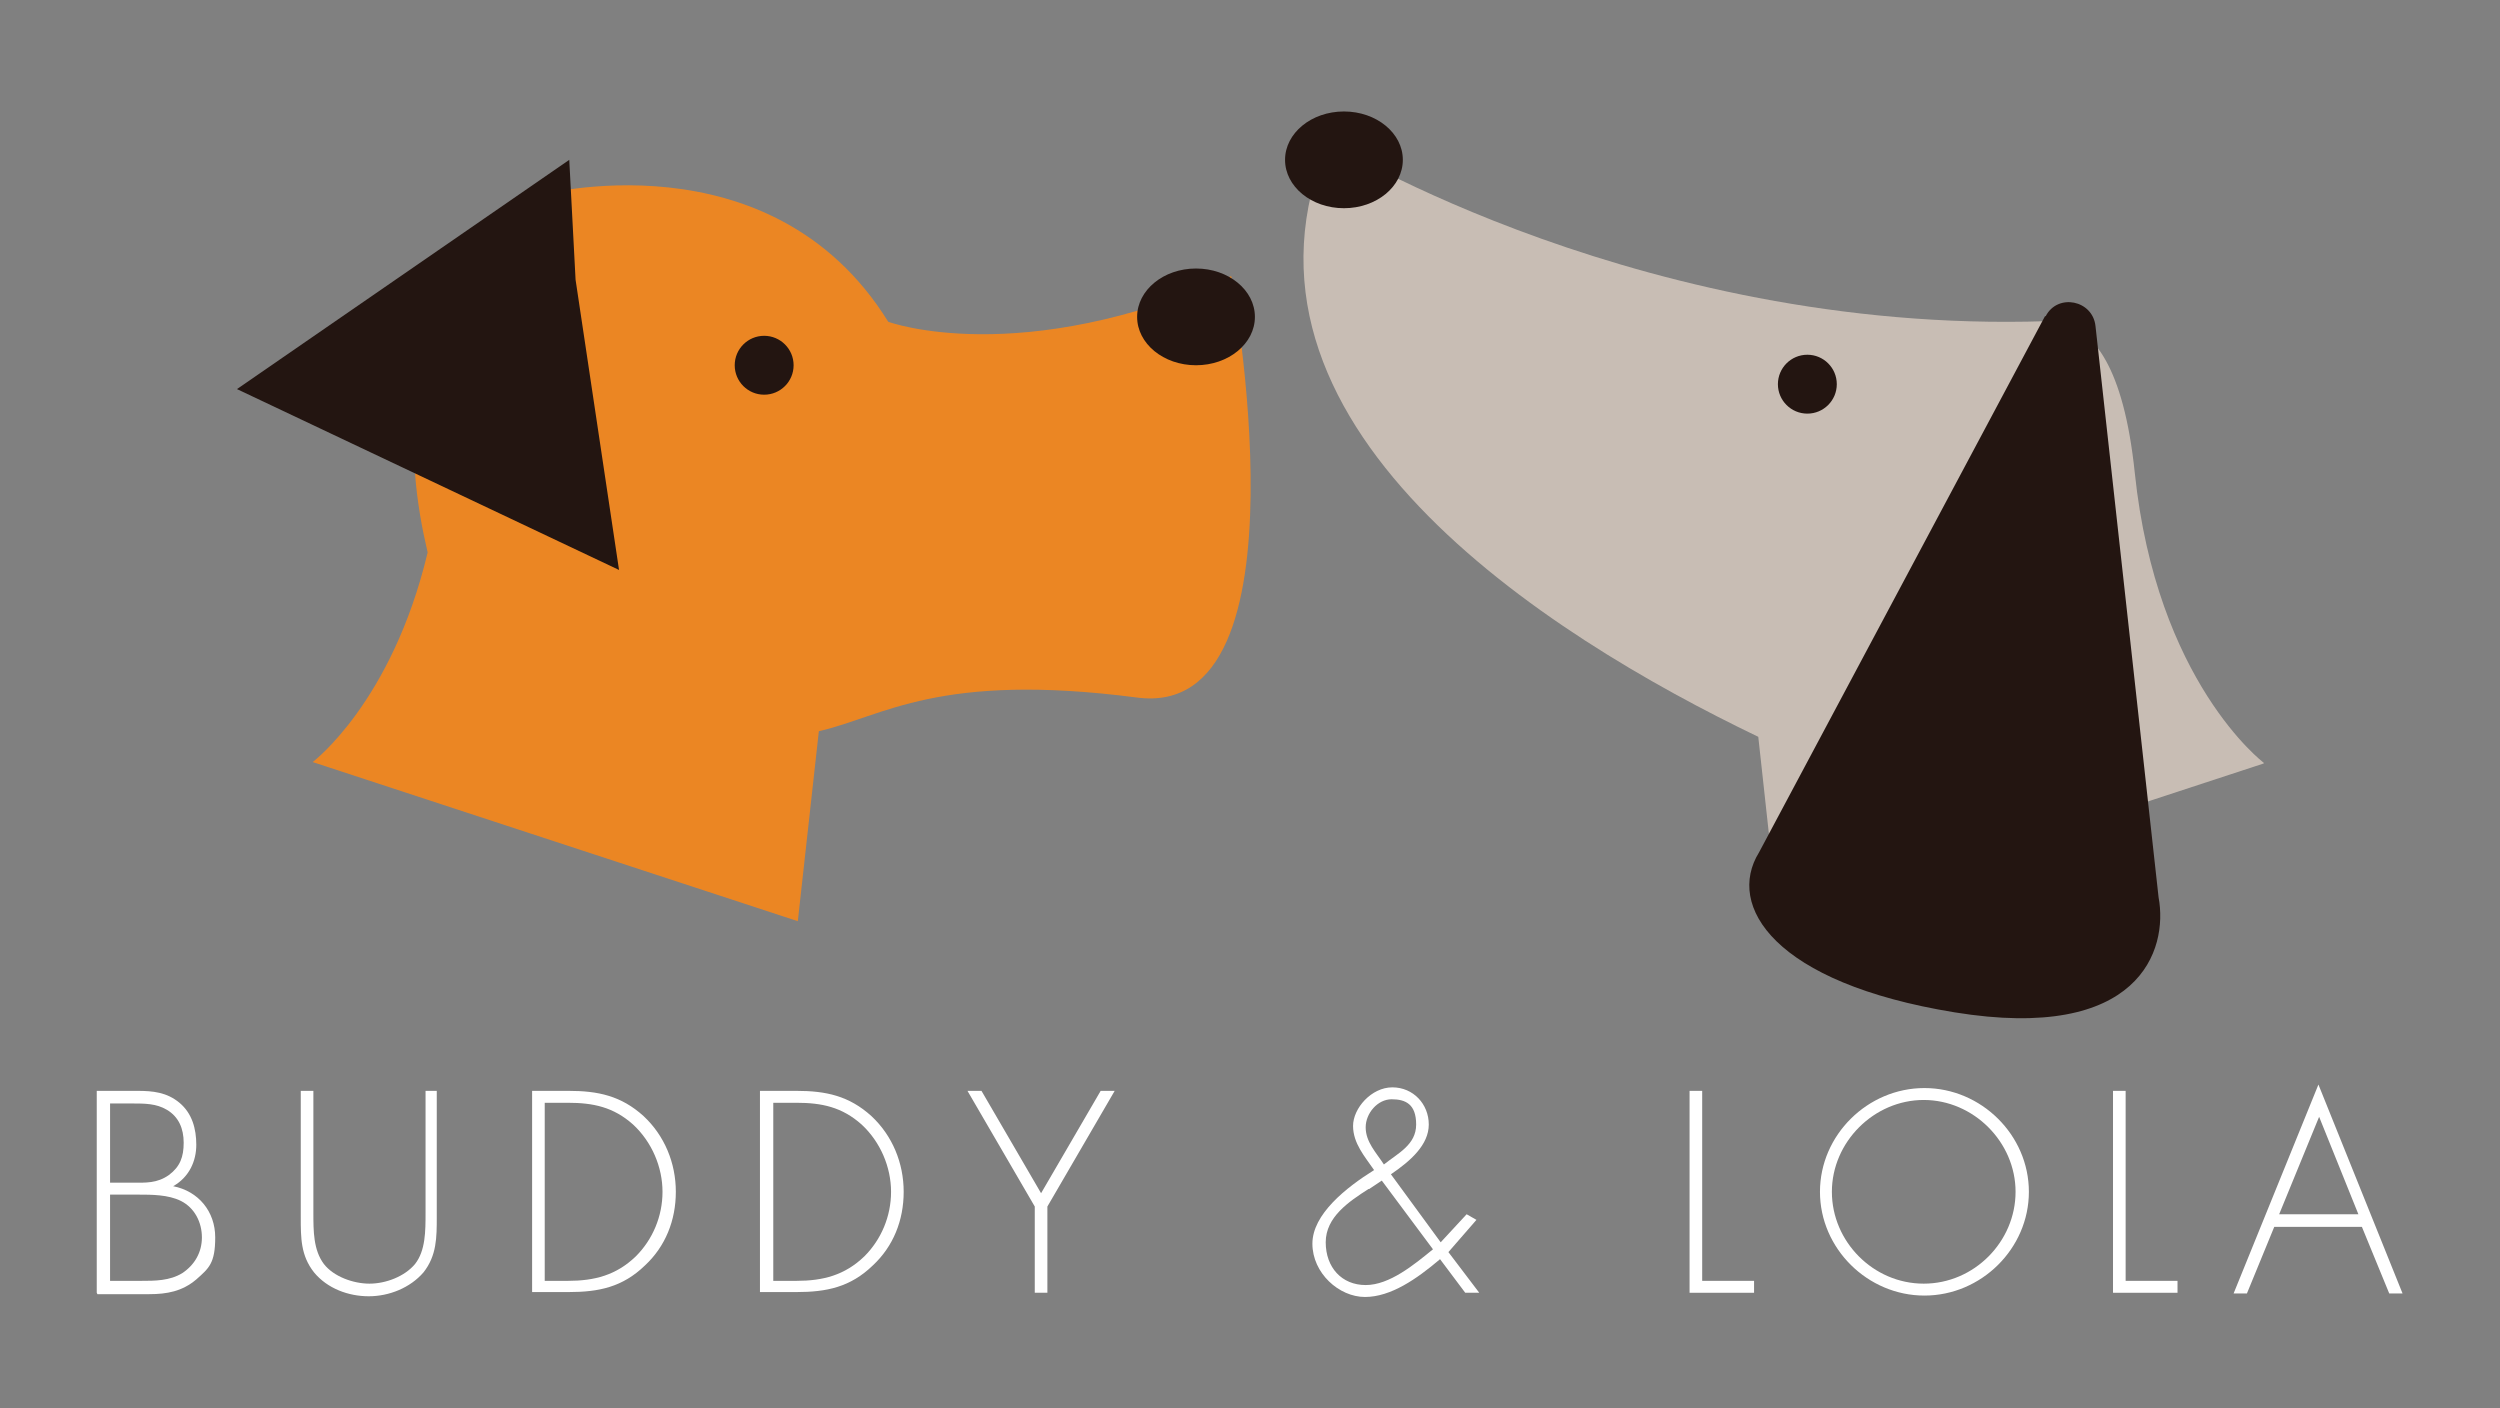
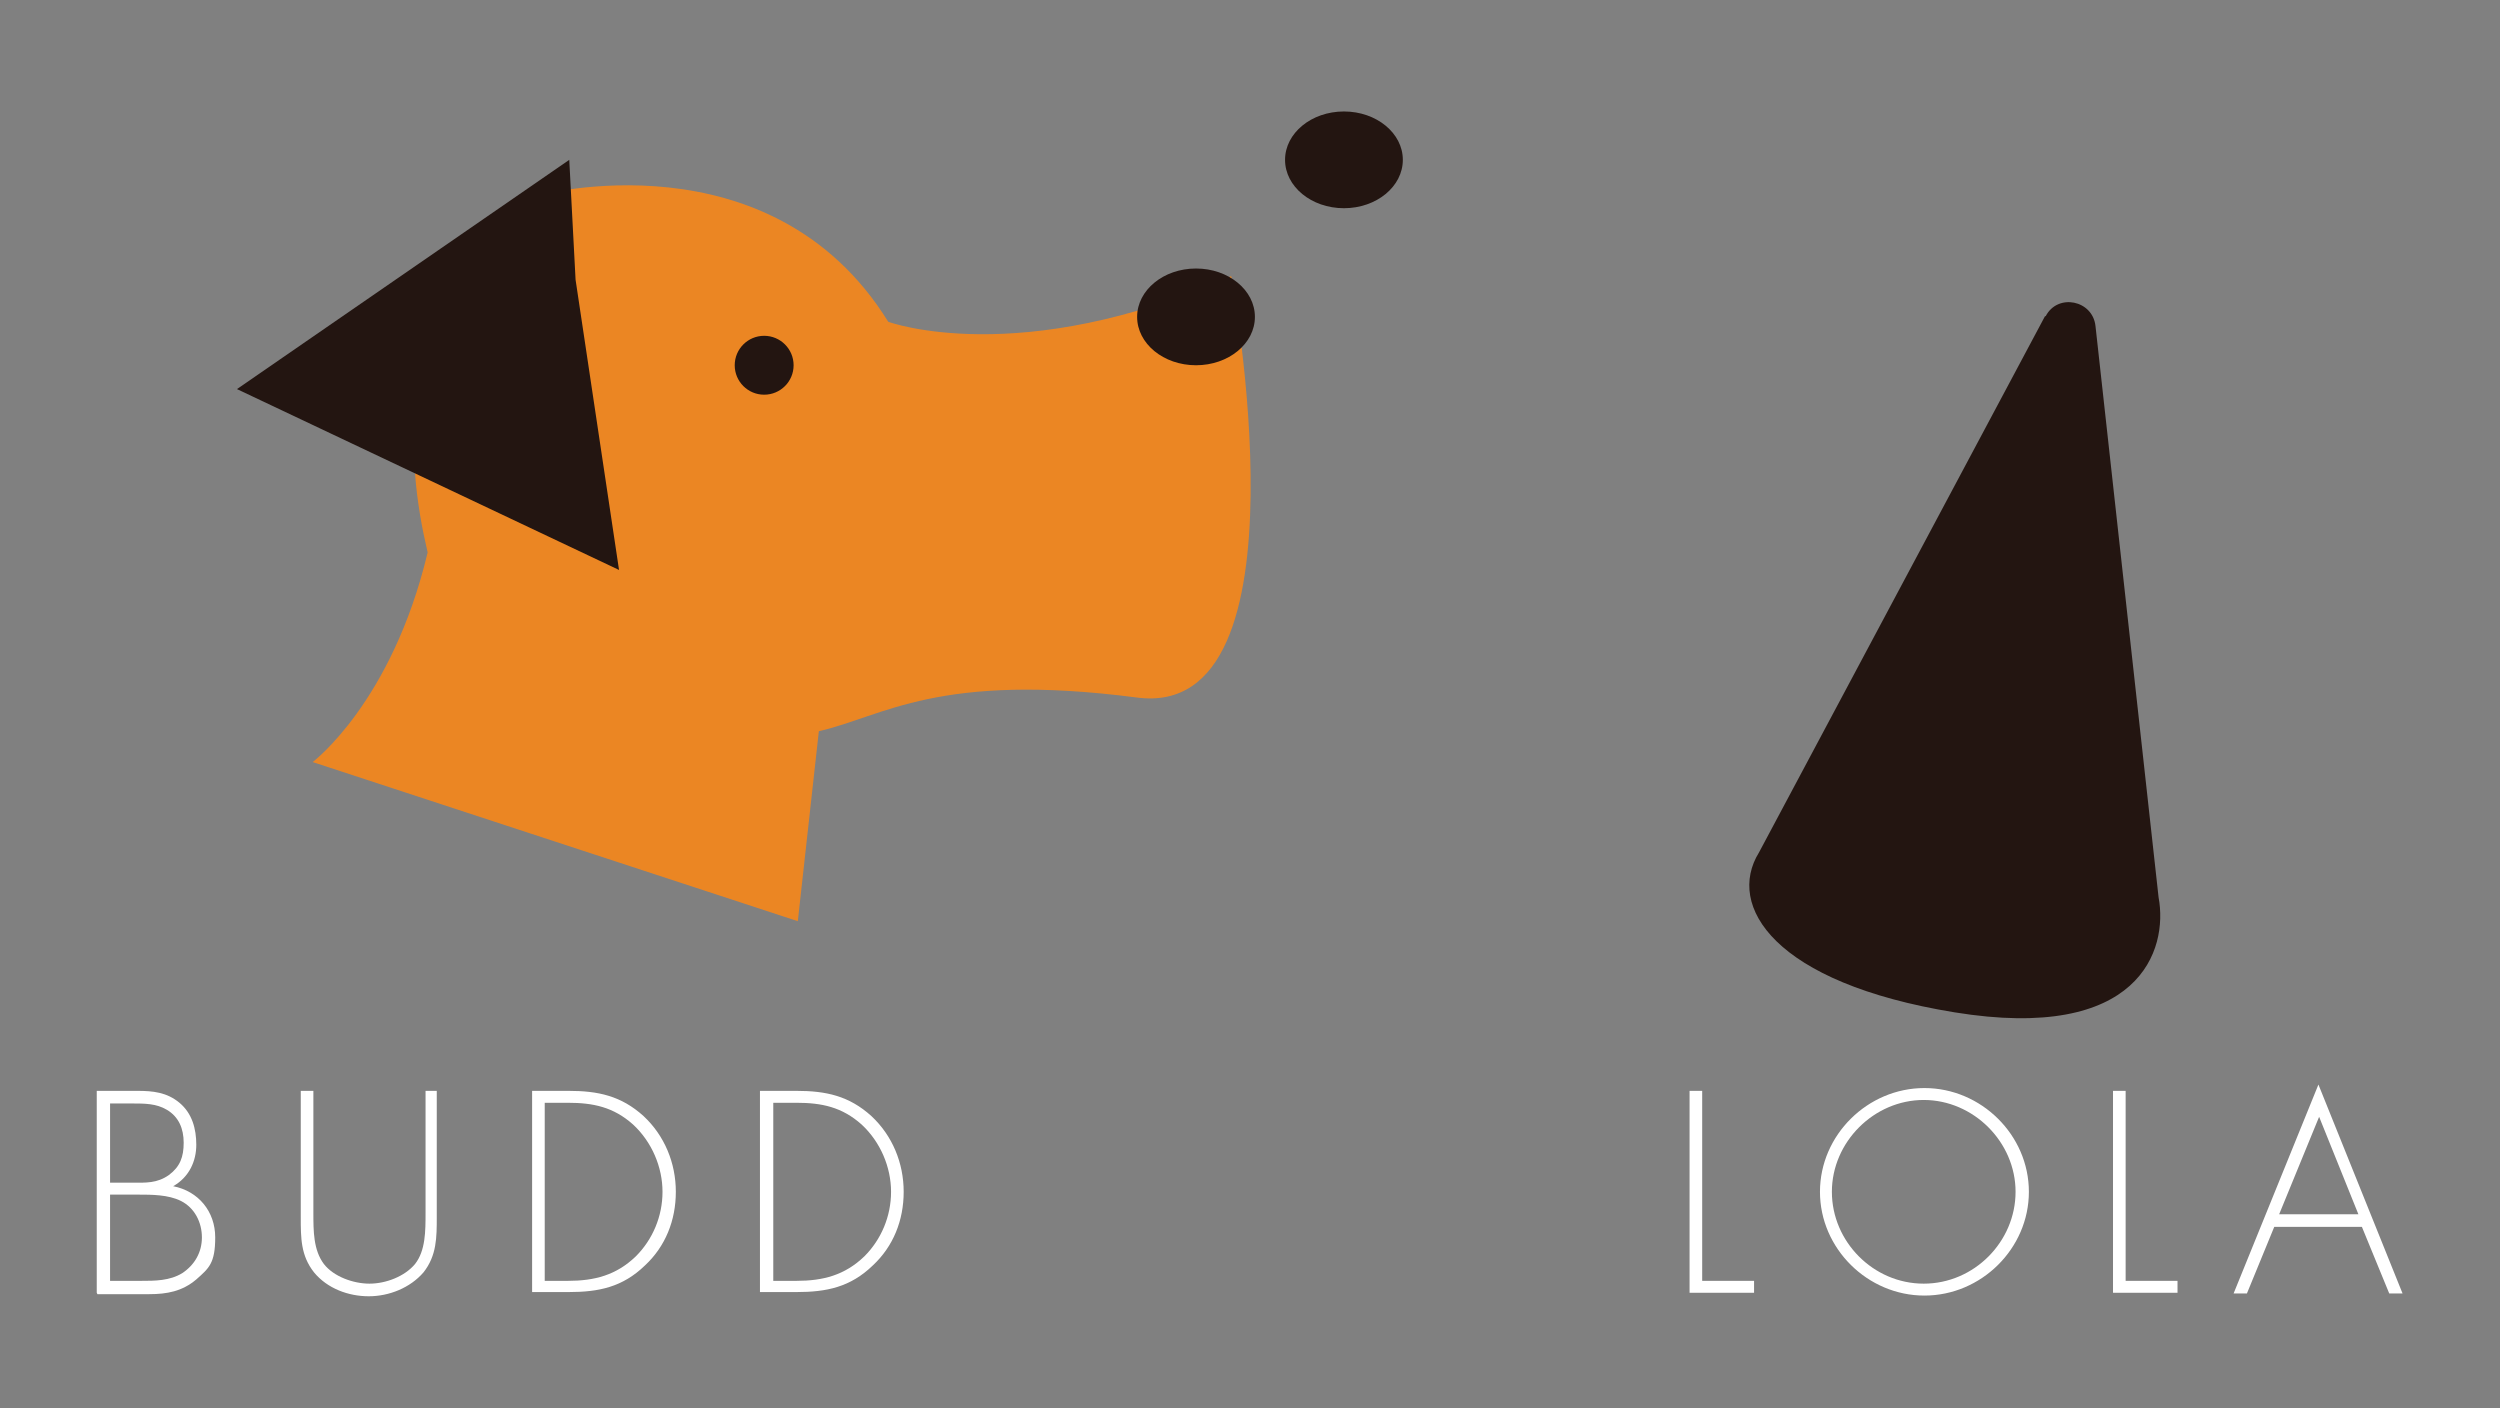
<svg xmlns="http://www.w3.org/2000/svg" id="Layer_1" version="1.1" viewBox="0 0 356.6 200.9">
  <rect x="0" y="0" width="356.6" height="200.9" fill="#808080" stroke="none" />
  <defs>
    <style>
      .st0 {
        fill: #eb8623;
      }

      .st1 {
        fill: #fff;
      }

      .st2 {
        fill: #c8bdb4;
      }

      .st3 {
        fill: #231511;
      }
    </style>
  </defs>
  <g>
-     <path class="st2" d="M322.9,108.8s-15.3-11.5-18.4-41.4c-1.6-15.3-6-20.1-10-21.2l.2-.5c-59.4,2.9-105.2-25.5-105.2-25.5-17.1,40.1,31.1,70.4,61.3,84.9l2.9,26.5,69.2-22.7Z" />
    <path class="st3" d="M291.7,45.1l-40.8,76.5c-4.7,7.6,2.1,18.6,27.9,22.8,26.4,4.3,30.5-8.9,29.1-16.4l-9-81.5c-.4-3.7-5.4-4.7-7.1-1.4Z" />
-     <circle class="st3" cx="257.8" cy="54.8" r="4.2" />
    <g>
      <path class="st0" d="M175.6,39.4c-30.2,13.4-48.9,6.5-48.9,6.5-16.8-27.1-50.1-18-50.1-18-9.6,8.4-13.4,8.4-16.8,27.1-1.6,8.5-.4,17,1.2,23.8-5.1,21.4-16.4,29.9-16.4,29.9l69.2,22.7,3-27.1c9.2-2.1,17-8.5,45.4-4.8,25.3,3.3,13.4-60.2,13.4-60.2Z" />
      <ellipse class="st3" cx="170.6" cy="45.2" rx="8.4" ry="6.9" />
      <polygon class="st3" points="81.2 22.8 33.8 55.5 88.3 81.3 82.1 39.9 81.2 22.8" />
      <circle class="st3" cx="109" cy="52.1" r="4.2" />
    </g>
    <ellipse class="st3" cx="191.7" cy="22.8" rx="8.4" ry="6.9" />
  </g>
  <g>
    <path class="st1" d="M13.8,184.4v-28.8h5.8c2.2,0,4.2.2,6,1.7,1.8,1.5,2.4,3.7,2.4,6s-1,4.6-3.3,5.9c3.6.7,6,3.6,6,7.3s-.9,4.4-2.7,6c-2,1.7-4.2,2.1-6.7,2.1h-7.4ZM15.7,168.7h3.2c1.9,0,3.5.1,5.2-1.1,1.6-1.2,2.1-2.6,2.1-4.6s-.7-3.7-2.4-4.7c-1.5-.9-3.2-.9-4.9-.9h-3.2v11.3ZM15.7,182.7h4.4c2,0,4.1,0,5.9-1.1,1.8-1.2,2.8-3,2.8-5.1s-1-4.2-3-5.2c-1.8-.9-4.2-.9-6.1-.9h-4v12.3Z" />
    <path class="st1" d="M60.5,155.6h1.8v18c0,2.9,0,5.5-1.9,7.9-1.9,2.2-4.9,3.4-7.8,3.4s-5.9-1.1-7.8-3.4c-1.9-2.4-1.9-4.9-1.9-7.9v-18h1.8v17.4c0,2.6,0,5.3,1.5,7.3,1.4,1.8,4.2,2.8,6.5,2.8s5-1,6.5-2.8c1.5-1.9,1.5-4.7,1.5-7.3v-17.4Z" />
    <path class="st1" d="M75.9,155.6h5.2c4.2,0,7.5.7,10.7,3.6,3,2.8,4.6,6.7,4.6,10.8s-1.5,7.8-4.4,10.5c-3.2,3.1-6.6,3.8-10.9,3.8h-5.2v-28.8ZM81,182.7c3.8,0,6.9-.8,9.7-3.5,2.4-2.4,3.8-5.7,3.8-9.2s-1.5-7.1-4.2-9.6c-2.8-2.5-5.7-3.1-9.3-3.1h-3.3v25.4h3.3Z" />
-     <path class="st1" d="M108.4,155.6h5.2c4.2,0,7.5.7,10.7,3.6,3,2.8,4.6,6.7,4.6,10.8s-1.5,7.8-4.4,10.5c-3.2,3.1-6.6,3.8-10.9,3.8h-5.2v-28.8ZM113.6,182.7c3.8,0,6.9-.8,9.7-3.5,2.4-2.4,3.8-5.7,3.8-9.2s-1.5-7.1-4.2-9.6c-2.8-2.5-5.7-3.1-9.3-3.1h-3.3v25.4h3.3Z" />
-     <path class="st1" d="M138,155.6h2l8.5,14.6,8.5-14.6h2l-9.6,16.5v12.3h-1.8v-12.3l-9.6-16.5Z" />
-     <path class="st1" d="M205.3,179.7c-3.2,2.7-6.9,5.3-10.6,5.3s-7.5-3.4-7.5-7.6,4.8-8,8.8-10.5c-1.3-1.9-3-3.8-3-6.3s2.6-5.5,5.6-5.5,5.2,2.4,5.2,5.3-2.6,5.2-5.4,7.1l7.1,9.7,3.7-4,1.4.8-4,4.6,4.4,5.8h-2l-3.6-4.8ZM195.2,169.6c-2.8,1.8-6.1,4-6.1,7.6s2.3,6.1,5.7,6.1,6.9-2.9,9.6-5.1l-7.3-9.8-1.8,1.2ZM194.8,160.8c0,2.1,1.5,3.6,2.6,5.3,2-1.6,4.6-2.8,4.6-5.7s-1.5-3.6-3.5-3.6-3.7,2-3.7,4Z" />
+     <path class="st1" d="M108.4,155.6h5.2c4.2,0,7.5.7,10.7,3.6,3,2.8,4.6,6.7,4.6,10.8s-1.5,7.8-4.4,10.5c-3.2,3.1-6.6,3.8-10.9,3.8h-5.2v-28.8M113.6,182.7c3.8,0,6.9-.8,9.7-3.5,2.4-2.4,3.8-5.7,3.8-9.2s-1.5-7.1-4.2-9.6c-2.8-2.5-5.7-3.1-9.3-3.1h-3.3v25.4h3.3Z" />
    <path class="st1" d="M242.9,182.7h7.3v1.7h-9.2v-28.8h1.8v27.1Z" />
    <path class="st1" d="M289.4,170c0,8.1-6.8,14.8-14.9,14.8s-14.9-6.7-14.9-14.8,6.8-14.8,14.9-14.8,14.9,6.7,14.9,14.8ZM261.3,170c0,7.1,5.9,13.1,13.1,13.1s13.1-6,13.1-13.1-6-13.1-13.1-13.1-13.1,6-13.1,13.1Z" />
    <path class="st1" d="M303.3,182.7h7.3v1.7h-9.2v-28.8h1.8v27.1Z" />
    <path class="st1" d="M324.4,175l-3.9,9.5h-1.9l12.1-29.8,12,29.8h-1.9l-3.9-9.5h-12.6ZM330.8,159.3l-5.7,13.9h11.3l-5.6-13.9Z" />
  </g>
</svg>